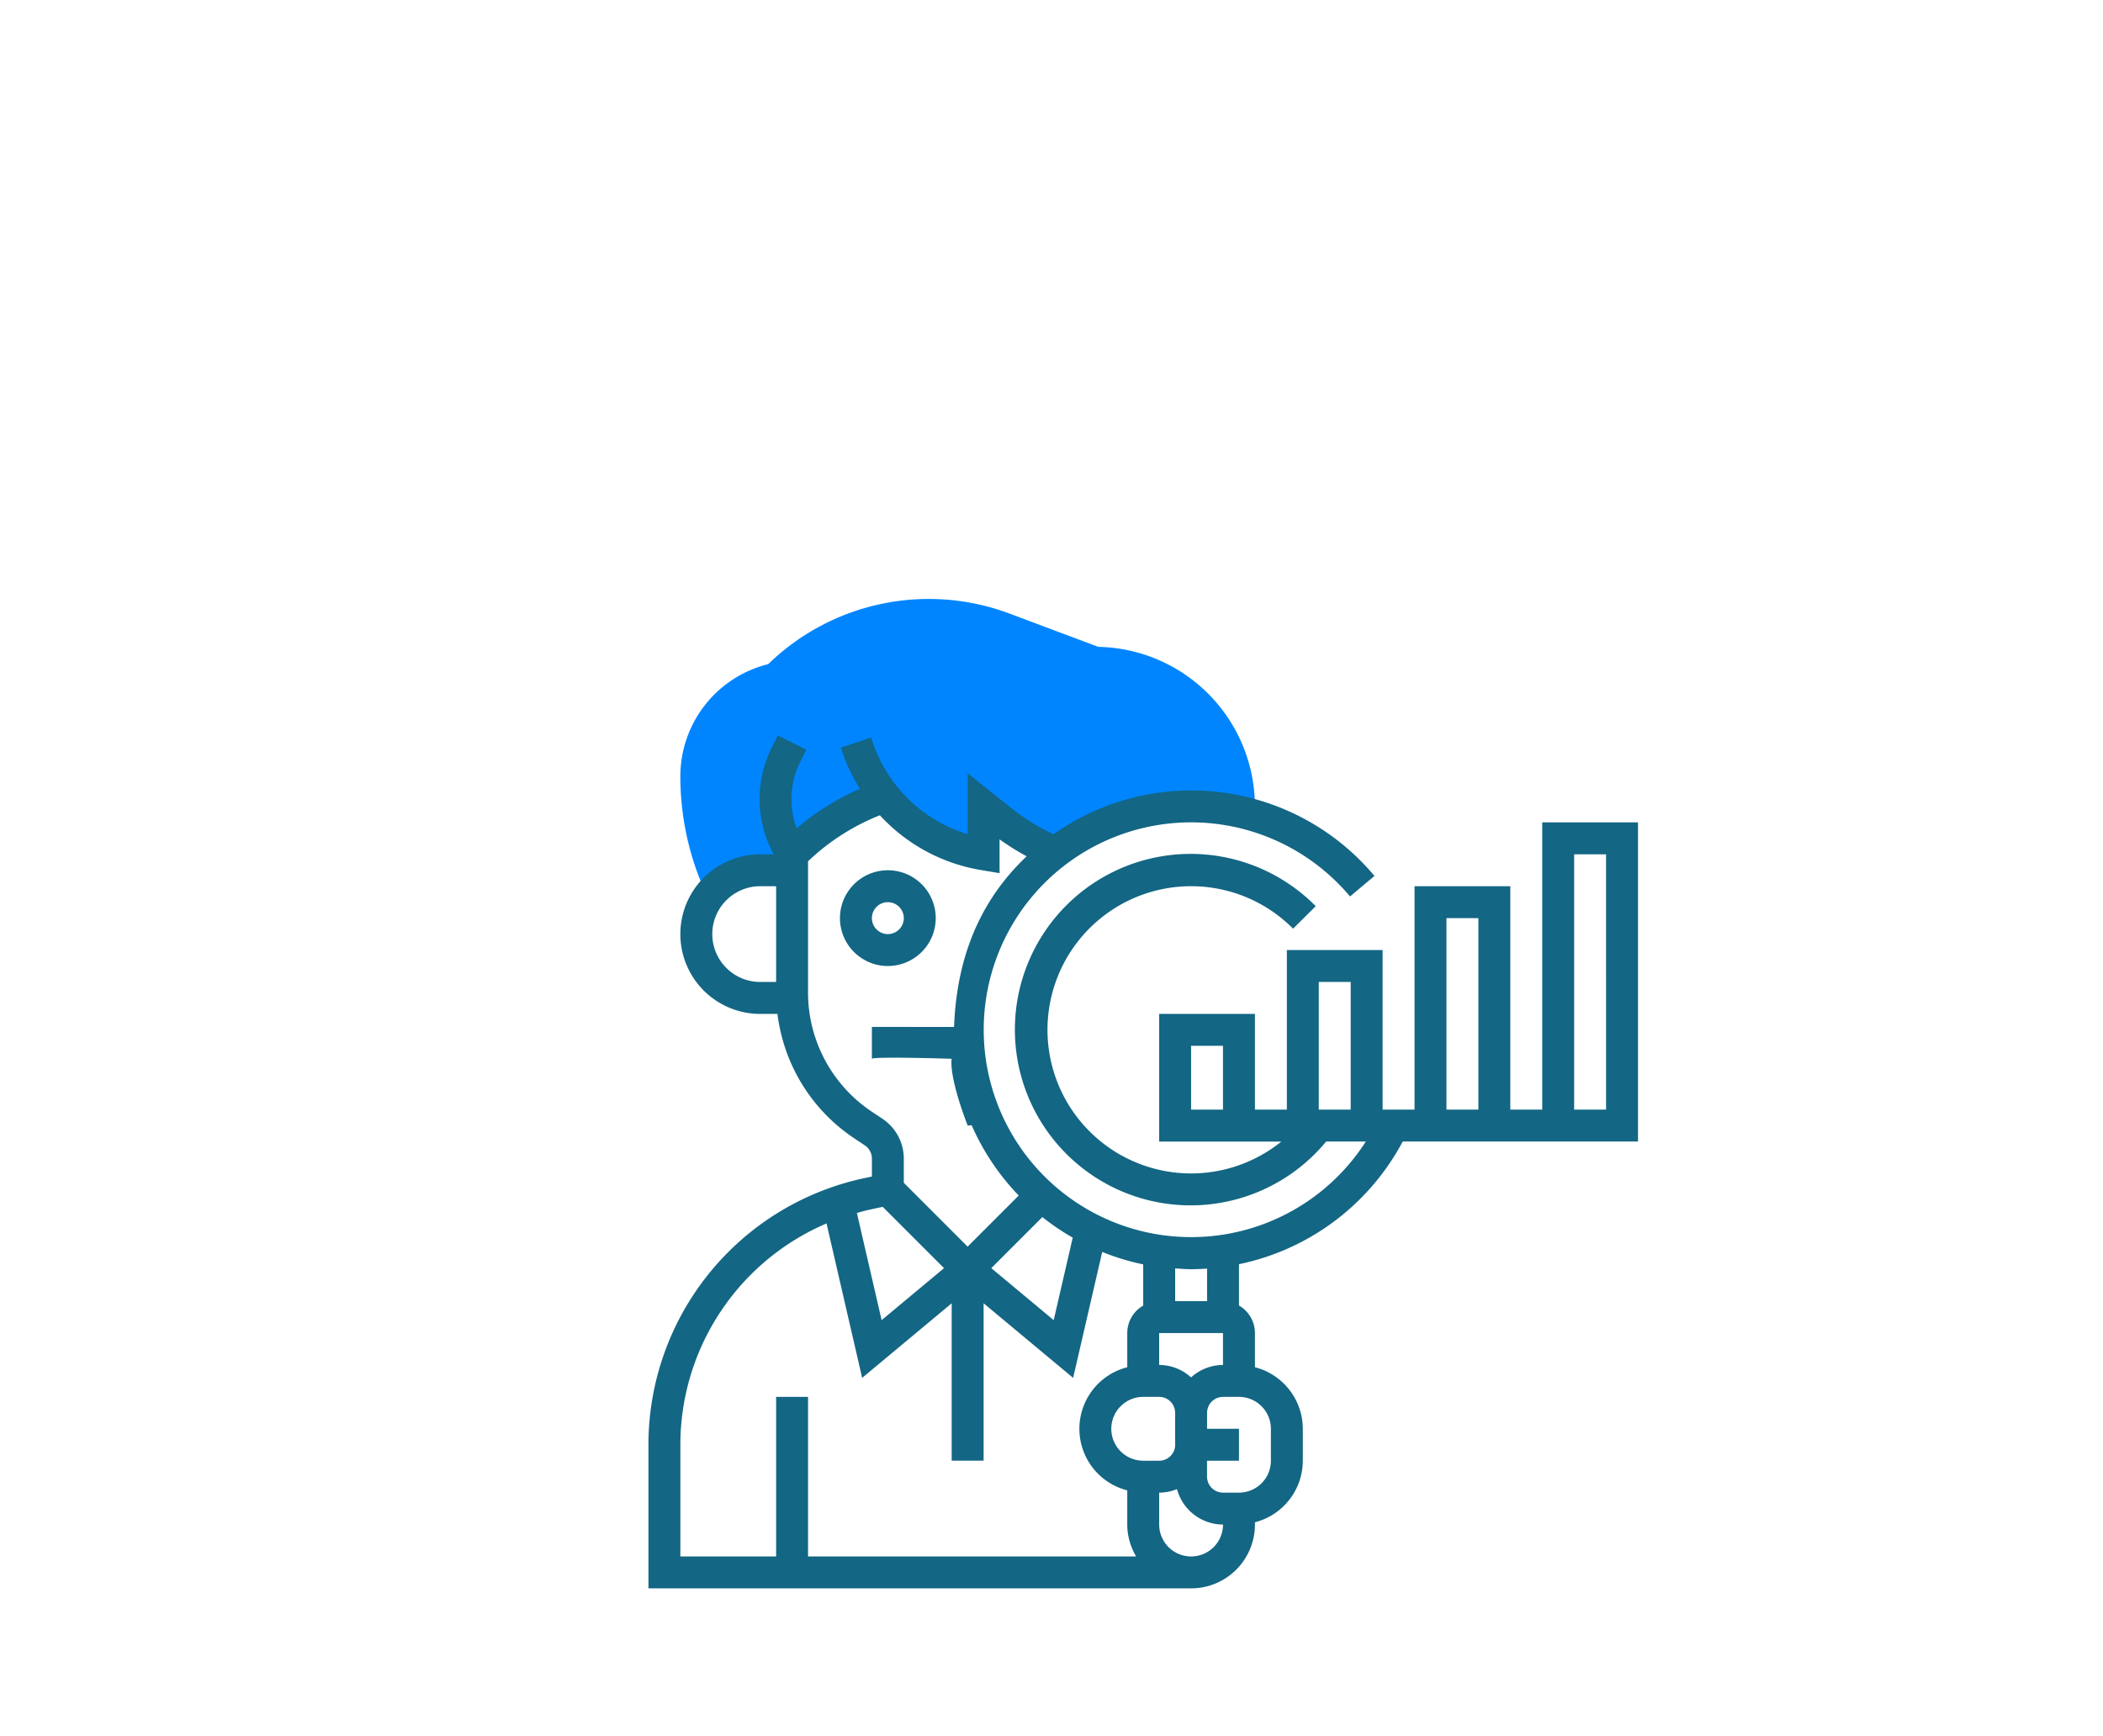
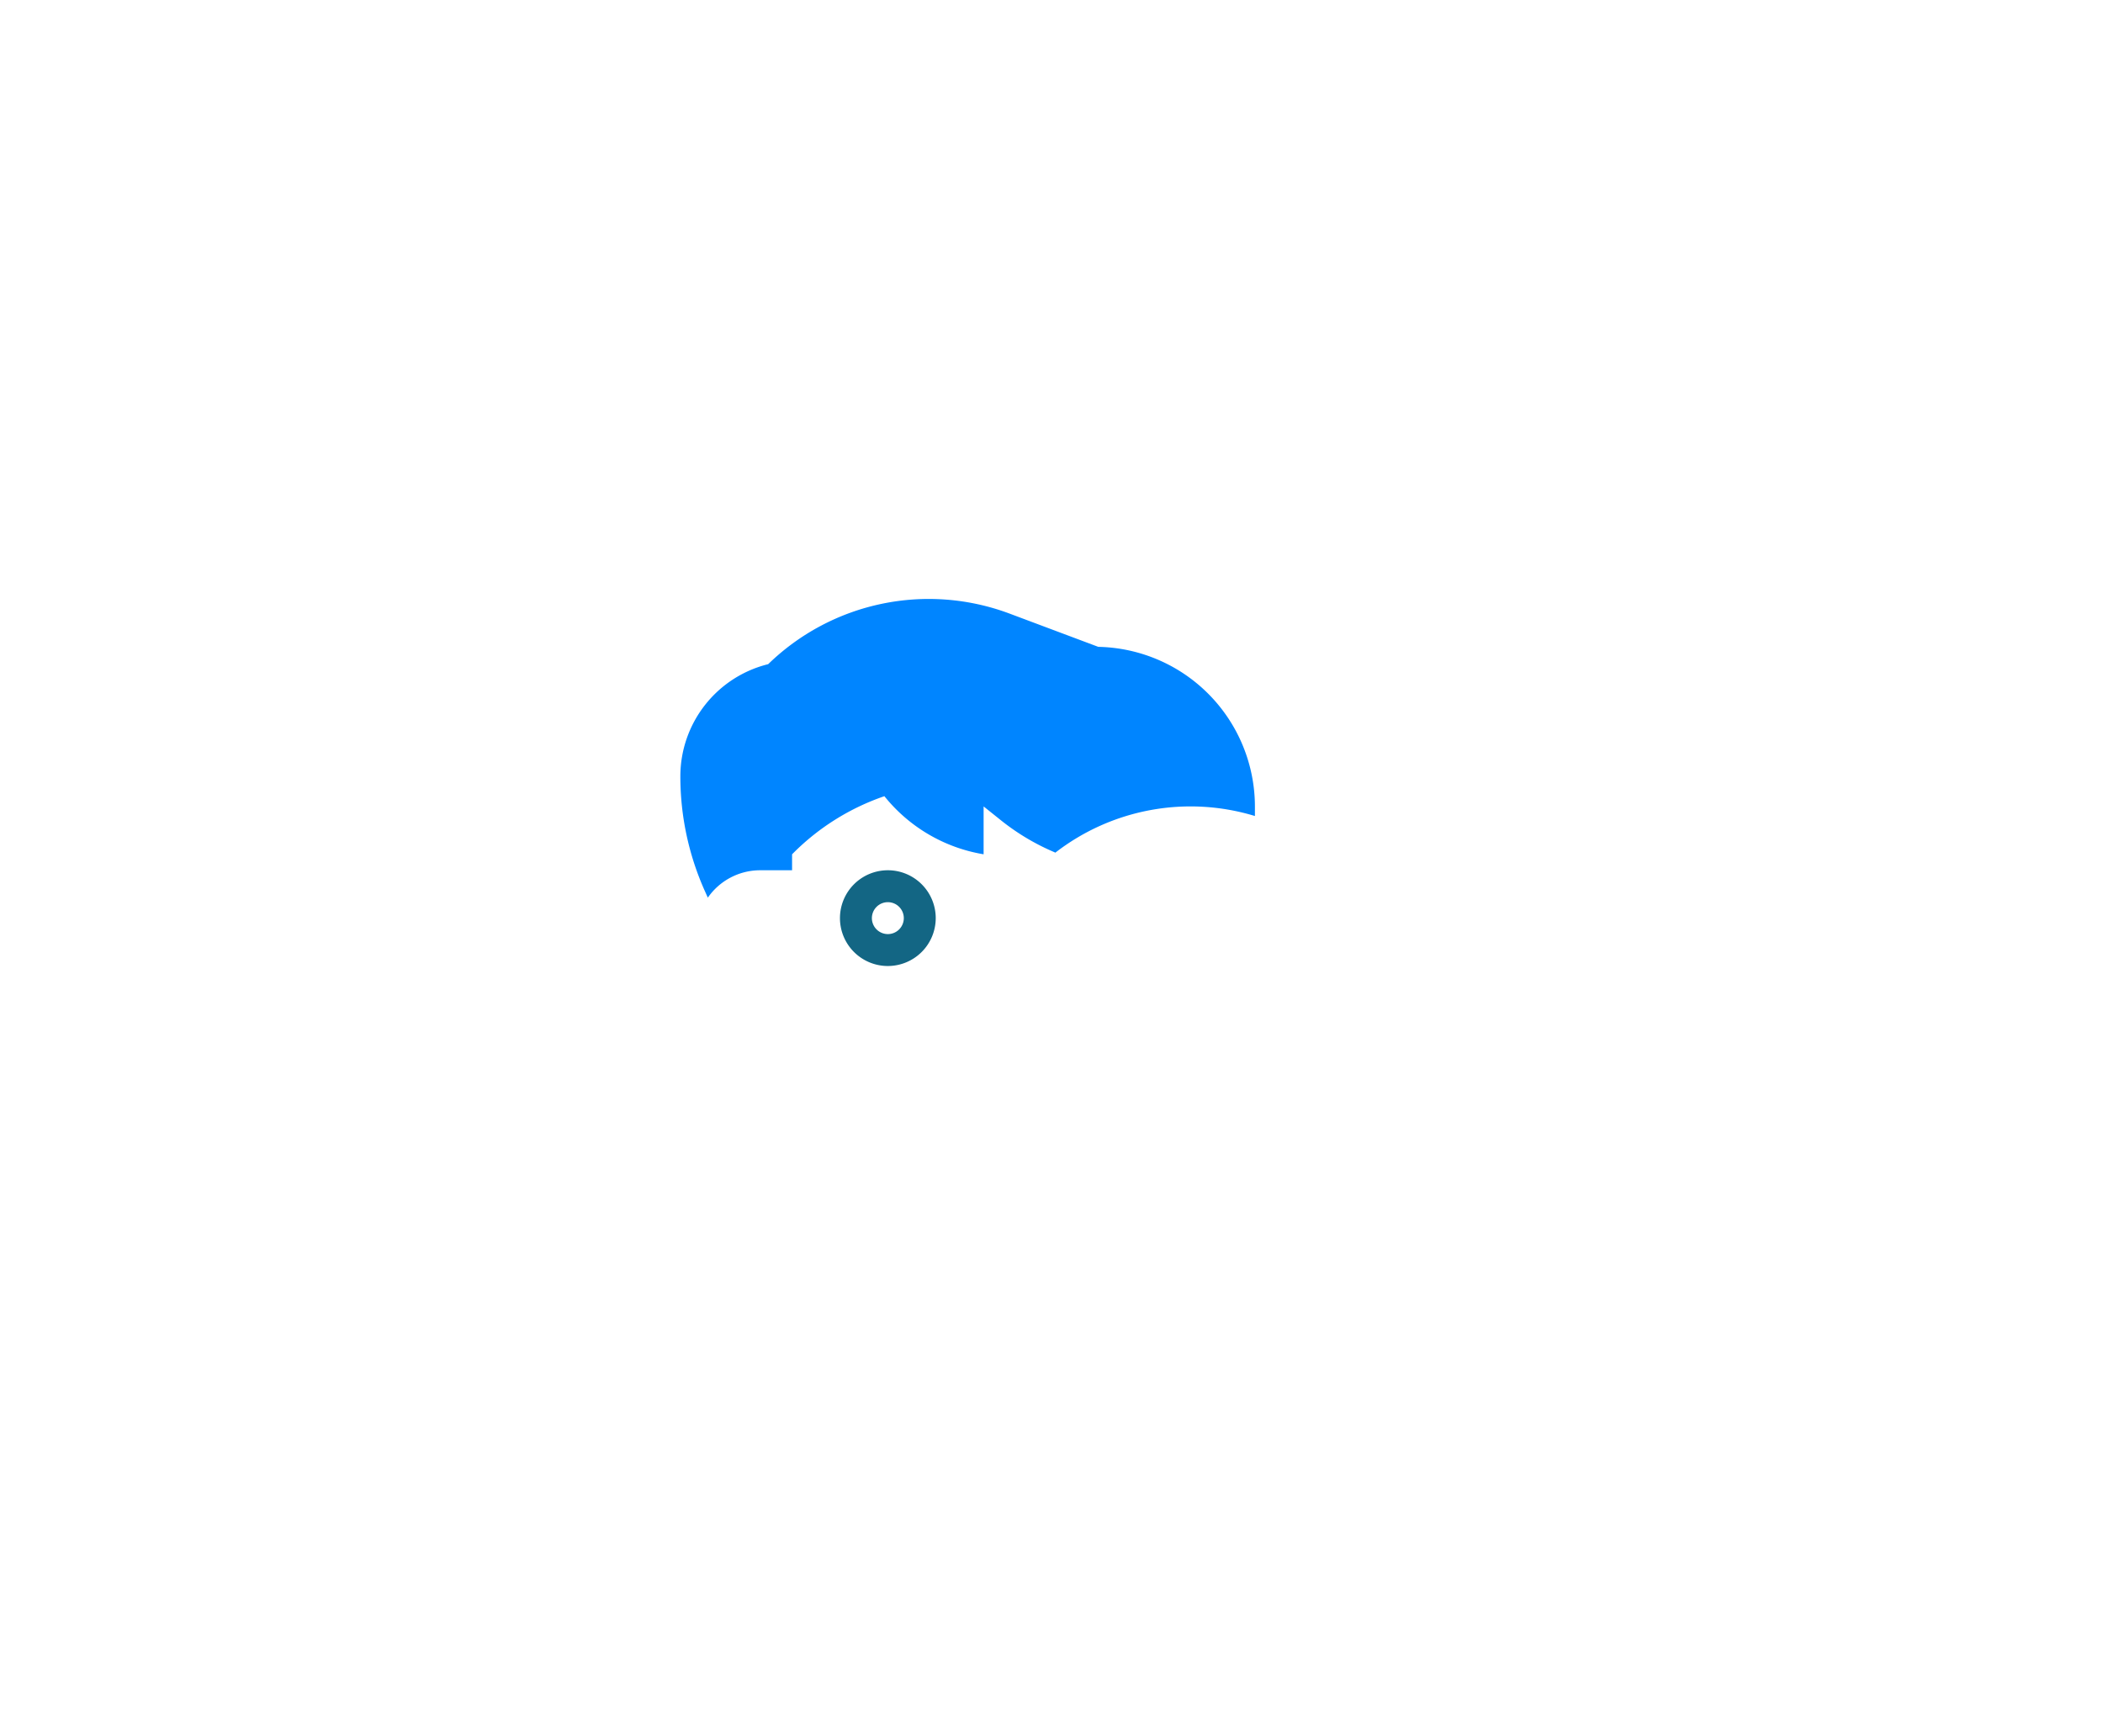
<svg xmlns="http://www.w3.org/2000/svg" width="321" height="265" viewBox="0 0 321 265">
  <g id="analysis" transform="translate(98.977 91.437)">
    <rect id="長方形_585" data-name="長方形 585" width="321" height="265" transform="translate(-98.977 -91.437)" fill="none" />
    <g id="グループ_851" data-name="グループ 851" transform="translate(4.872 0)">
      <path id="パス_1582" data-name="パス 1582" d="M6.193,45.6a9.725,9.725,0,0,1,7.988-4.183h4.872V38.979l.207-.207a36.265,36.265,0,0,1,13.884-8.663,24.587,24.587,0,0,0,15.144,8.87V31.671l2.67,2.137a34.832,34.832,0,0,0,8.251,4.9l.007.037A33.7,33.7,0,0,1,89.7,33.135V31.671A24.392,24.392,0,0,0,65.795,7.311L52.264,2.239A35.157,35.157,0,0,0,15.406,9.954,17.639,17.639,0,0,0,2,27.04a42.778,42.778,0,0,0,3.762,17.6Z" transform="translate(-2 0)" fill="#0085ff" />
    </g>
    <g id="グループ_852" data-name="グループ 852" transform="translate(0 20.837)">
      <path id="パス_1583" data-name="パス 1583" d="M26.617,24.309a7.309,7.309,0,1,0-7.309,7.309A7.318,7.318,0,0,0,26.617,24.309Zm-9.745,0a2.436,2.436,0,1,1,2.436,2.436A2.44,2.44,0,0,1,16.872,24.309Z" transform="translate(17.235 3.579)" fill="#136684" />
-       <path id="パス_1584" data-name="パス 1584" d="M151.045,21.823H136.428V65.675h-4.872V31.568H116.938V65.675h-4.872V41.313H97.449V65.675H92.576V51.058H77.959v19.49H96.608a21.924,21.924,0,1,1,1.788-32.5l3.459-3.433a26.828,26.828,0,1,0,1.593,35.929H109.5a31.659,31.659,0,1,1-2.412-37.413L110.821,30a36.456,36.456,0,0,0-48.983-6.368,32.289,32.289,0,0,1-6.485-4.012l-6.629-5.3v9.309a22.12,22.12,0,0,1-14.556-14.2L33.98,8.87l-4.619,1.545.185.558a27.066,27.066,0,0,0,2.738,5.72,39.021,39.021,0,0,0-9.667,6.035,12.729,12.729,0,0,1,.543-10.105l.945-1.888-4.361-2.18L18.8,10.441A17.586,17.586,0,0,0,19.124,26.7H17.054a12.181,12.181,0,1,0,0,24.362h2.641a26.732,26.732,0,0,0,11.73,19l1.6,1.067a2.429,2.429,0,0,1,1.084,2.025v2.733l-1.369.292A41.627,41.627,0,0,0,0,116.677v22.084H82.831a9.755,9.755,0,0,0,9.745-9.745v-.346a9.737,9.737,0,0,0,7.309-9.4V114.4a9.737,9.737,0,0,0-7.309-9.4V99.782a4.857,4.857,0,0,0-2.436-4.2v-6.31a36.763,36.763,0,0,0,24.993-18.73h35.912ZM87.7,65.675H82.831V55.93H87.7Zm0,34.107v4.872a7.262,7.262,0,0,0-4.872,1.9,7.25,7.25,0,0,0-4.872-1.9V99.782ZM80.4,116.836a2.44,2.44,0,0,1-2.436,2.436H75.523a4.872,4.872,0,0,1,0-9.745h2.436a2.44,2.44,0,0,1,2.436,2.436ZM60.128,82.078a36.612,36.612,0,0,0,4.636,3.14L61.858,97.811l-9.526-7.937ZM9.745,38.877a7.318,7.318,0,0,1,7.309-7.309H19.49V46.185H17.054A7.318,7.318,0,0,1,9.745,38.877Zm14.617,8.887v-20a34.005,34.005,0,0,1,10.963-7.024A26.963,26.963,0,0,0,50.761,29.1l2.836.475V24.41A37.1,37.1,0,0,0,57.733,27c-5.915,5.606-10.618,13.674-11.082,26.051H34.107v4.872c.05-.388,12.518-.018,12.181,0-.052.215-.421,2.688,2.436,10.185.2,0,.4-.046.609-.054a36.679,36.679,0,0,0,7.189,10.736l-7.8,7.8-9.745-9.745V73.154a7.3,7.3,0,0,0-3.255-6.081l-1.6-1.067a21.878,21.878,0,0,1-9.764-18.242Zm9.4,33.181,2-.429,9.358,9.358-9.526,7.937L31.817,81.452C32.46,81.274,33.1,81.086,33.759,80.945ZM4.872,116.677A36.761,36.761,0,0,1,27.183,83.05l5.44,23.575L46.288,95.238v24.033h4.872V95.238l13.665,11.387L69.264,87.4A36.406,36.406,0,0,0,75.523,89.3v6.288a4.857,4.857,0,0,0-2.436,4.2V105a9.7,9.7,0,0,0,0,18.8v5.216a9.645,9.645,0,0,0,1.355,4.872H24.362V109.527H19.49v24.362H4.872Zm77.959,17.212a4.877,4.877,0,0,1-4.872-4.872v-4.872a7.269,7.269,0,0,0,2.719-.536,7.3,7.3,0,0,0,7.026,5.408A4.877,4.877,0,0,1,82.831,133.889ZM95.012,114.4v4.872a4.877,4.877,0,0,1-4.872,4.872H87.7a2.44,2.44,0,0,1-2.436-2.436v-2.436H90.14V114.4H85.268v-2.436a2.44,2.44,0,0,1,2.436-2.436H90.14A4.877,4.877,0,0,1,95.012,114.4ZM85.268,94.91H80.4v-5c.809.054,1.613.124,2.436.124s1.627-.034,2.436-.088ZM121.811,36.44h4.872V65.675h-4.872Zm-19.49,9.745h4.872v19.49h-4.872Zm43.852,19.49H141.3V26.7h4.872Z" transform="translate(0 -8.553)" fill="#136684" />
    </g>
  </g>
</svg>